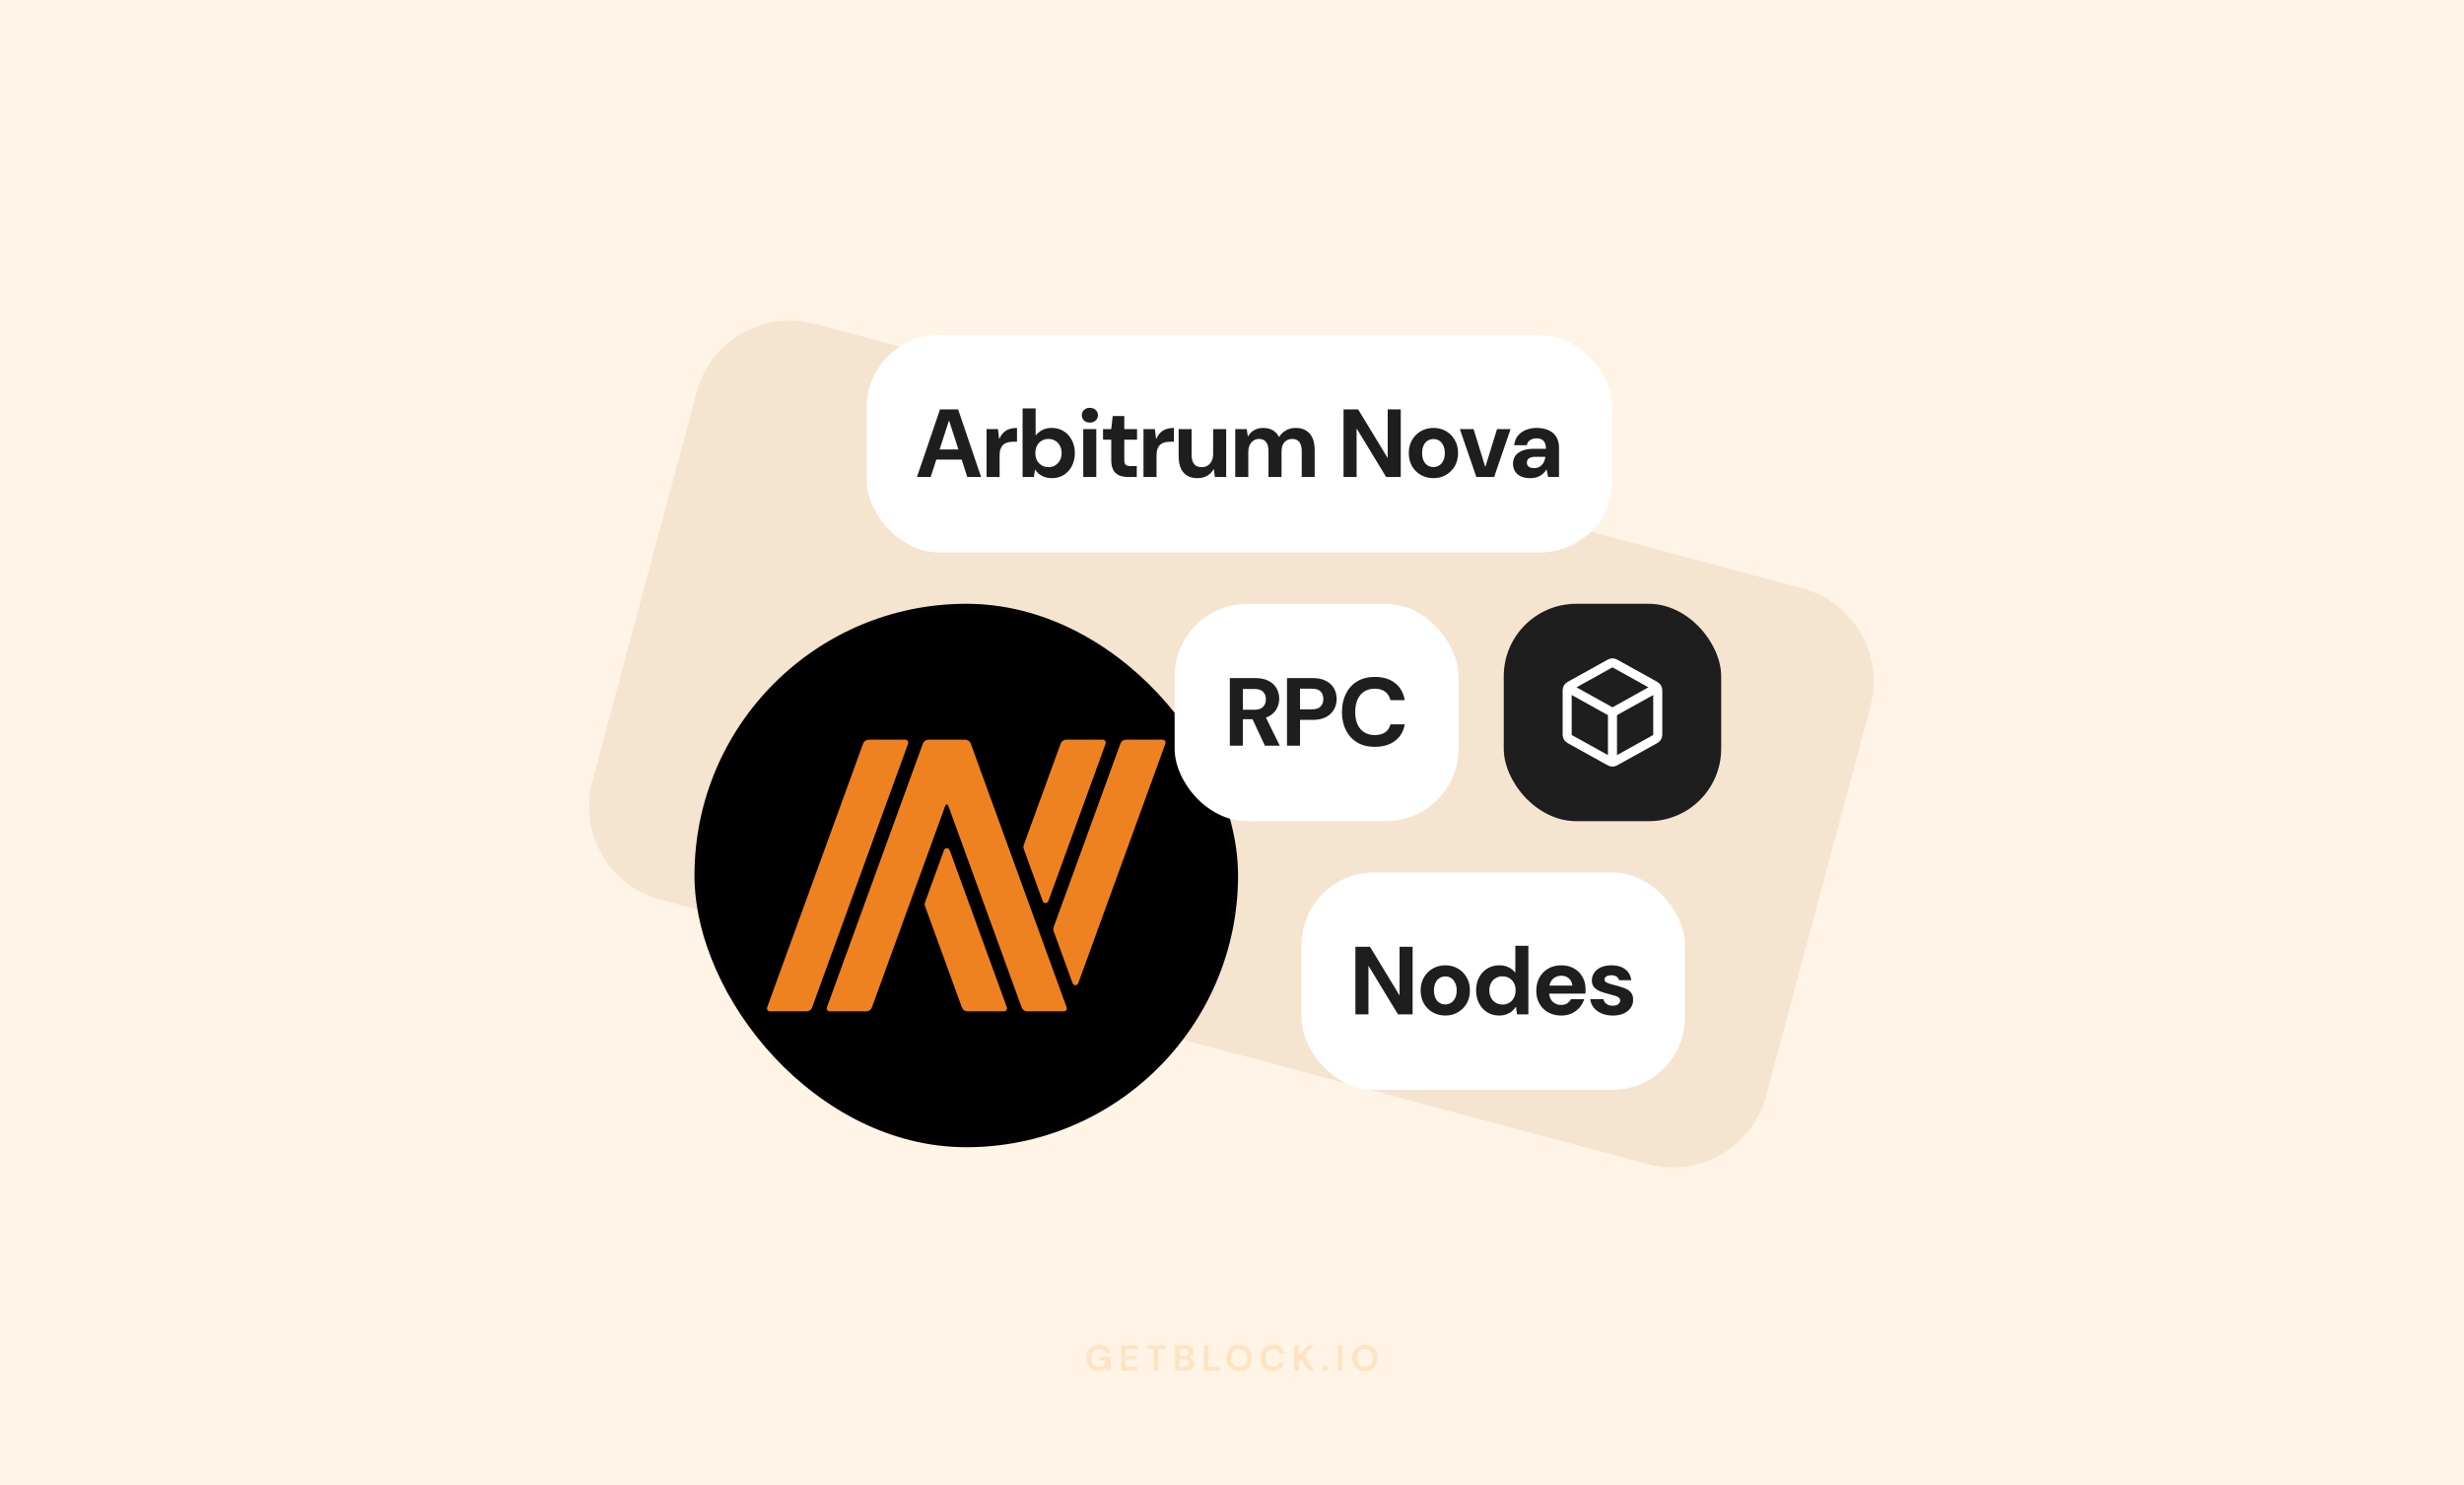
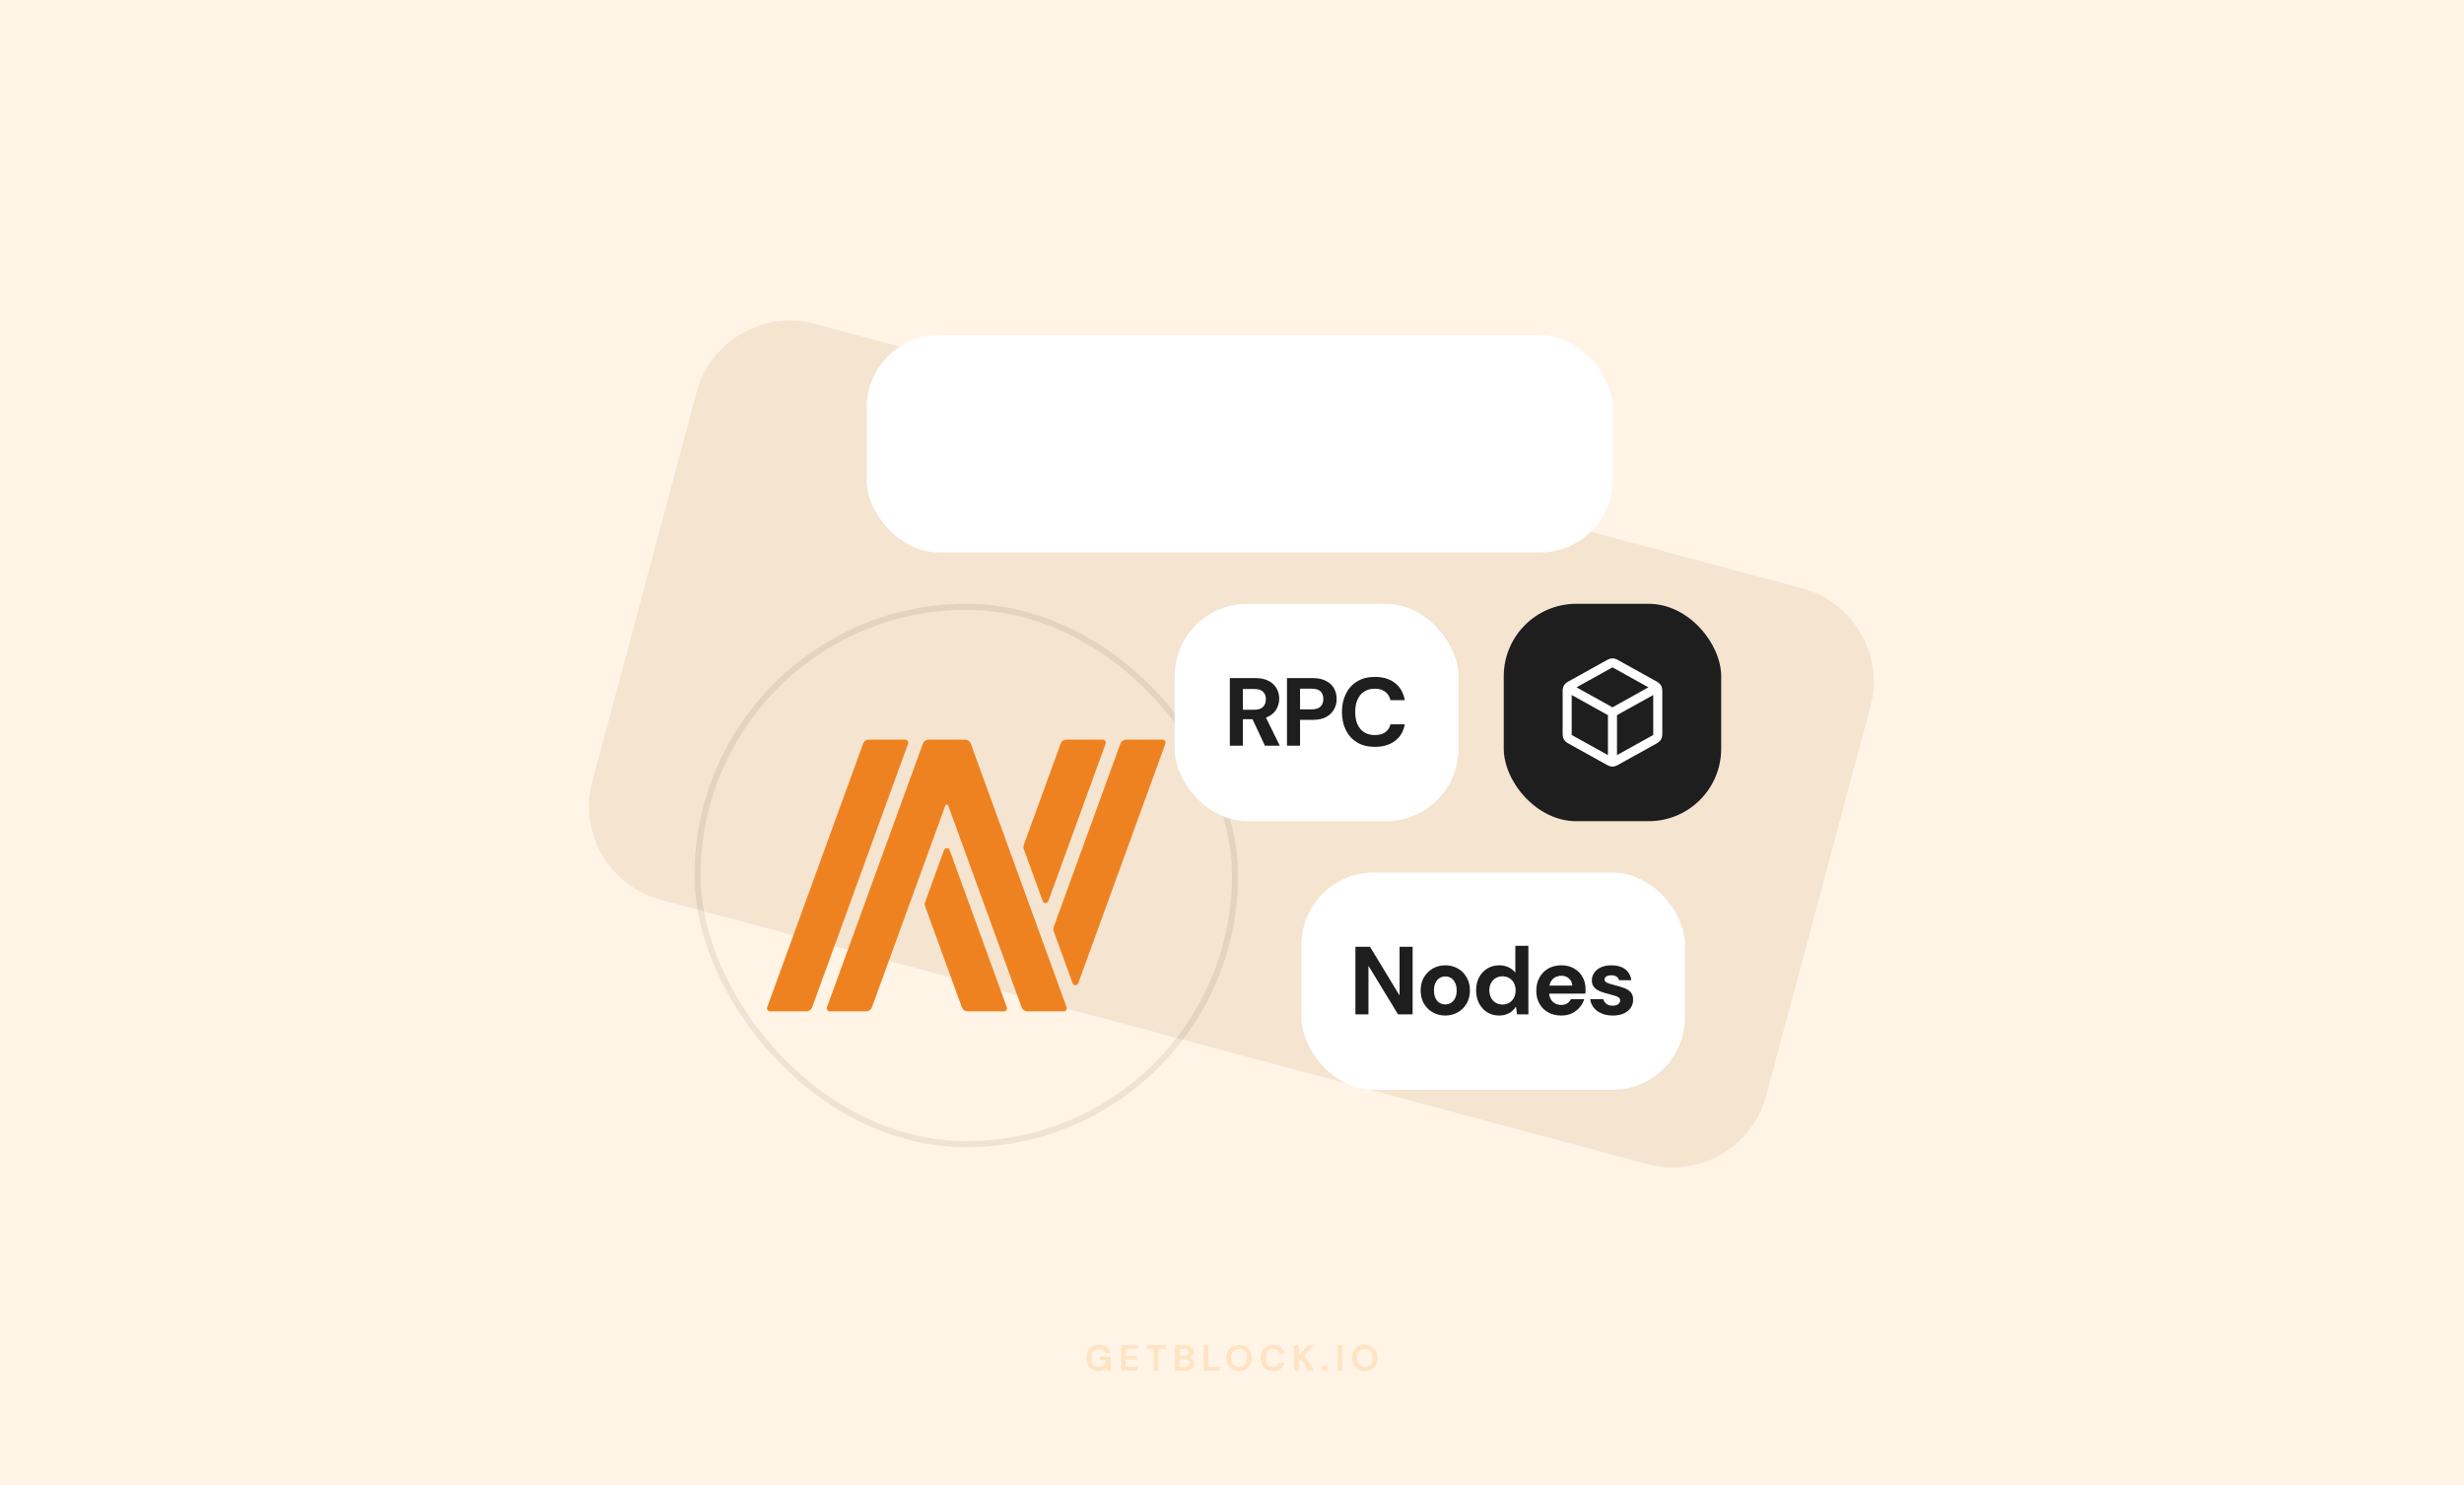
<svg xmlns="http://www.w3.org/2000/svg" width="816" height="492" viewBox="0 0 816 492" fill="none">
  <rect width="816" height="492" fill="#FFF4E6" />
  <path d="M230.718 129.91C235.292 112.839 252.839 102.708 269.91 107.282L596.791 194.87C613.862 199.444 623.992 216.991 619.418 234.062L584.876 362.976C580.302 380.046 562.755 390.177 545.684 385.603L218.803 298.015C201.732 293.441 191.601 275.895 196.175 258.824L230.718 129.91Z" fill="#F4E4D0" />
  <path opacity="0.16" d="M363.747 454.144C362.955 454.144 362.263 453.964 361.671 453.604C361.079 453.244 360.619 452.744 360.291 452.104C359.963 451.456 359.799 450.704 359.799 449.848C359.799 448.984 359.967 448.224 360.303 447.568C360.647 446.904 361.131 446.388 361.755 446.02C362.387 445.644 363.135 445.456 363.999 445.456C364.983 445.456 365.799 445.692 366.447 446.164C367.095 446.636 367.515 447.288 367.707 448.12H365.991C365.863 447.728 365.631 447.424 365.295 447.208C364.959 446.984 364.527 446.872 363.999 446.872C363.159 446.872 362.511 447.14 362.055 447.676C361.599 448.204 361.371 448.932 361.371 449.86C361.371 450.788 361.595 451.508 362.043 452.02C362.499 452.524 363.115 452.776 363.891 452.776C364.651 452.776 365.223 452.572 365.607 452.164C365.999 451.748 366.235 451.204 366.315 450.532H364.191V449.38H367.863V454H366.447L366.327 452.896C366.055 453.296 365.715 453.604 365.307 453.82C364.899 454.036 364.379 454.144 363.747 454.144ZM371.277 454V445.6H376.761V446.836H372.813V449.14H376.401V450.34H372.813V452.764H376.761V454H371.277ZM382.09 454V446.836H379.642V445.6H386.086V446.836H383.626V454H382.09ZM389.144 454V445.6H392.516C393.388 445.6 394.052 445.804 394.508 446.212C394.972 446.612 395.204 447.128 395.204 447.76C395.204 448.288 395.06 448.712 394.772 449.032C394.492 449.344 394.148 449.556 393.74 449.668C394.22 449.764 394.616 450.004 394.928 450.388C395.24 450.764 395.396 451.204 395.396 451.708C395.396 452.372 395.156 452.92 394.676 453.352C394.196 453.784 393.516 454 392.636 454H389.144ZM390.68 449.128H392.288C392.72 449.128 393.052 449.028 393.284 448.828C393.516 448.628 393.632 448.344 393.632 447.976C393.632 447.624 393.516 447.348 393.284 447.148C393.06 446.94 392.72 446.836 392.264 446.836H390.68V449.128ZM390.68 452.752H392.396C392.852 452.752 393.204 452.648 393.452 452.44C393.708 452.224 393.836 451.924 393.836 451.54C393.836 451.148 393.704 450.84 393.44 450.616C393.176 450.392 392.82 450.28 392.372 450.28H390.68V452.752ZM398.634 454V445.6H400.17V452.8H403.89V454H398.634ZM410.338 454.144C409.498 454.144 408.762 453.96 408.13 453.592C407.506 453.224 407.014 452.716 406.654 452.068C406.302 451.412 406.126 450.656 406.126 449.8C406.126 448.944 406.302 448.192 406.654 447.544C407.014 446.888 407.506 446.376 408.13 446.008C408.762 445.64 409.498 445.456 410.338 445.456C411.17 445.456 411.902 445.64 412.534 446.008C413.166 446.376 413.658 446.888 414.01 447.544C414.362 448.192 414.538 448.944 414.538 449.8C414.538 450.656 414.362 451.412 414.01 452.068C413.658 452.716 413.166 453.224 412.534 453.592C411.902 453.96 411.17 454.144 410.338 454.144ZM410.338 452.764C411.138 452.764 411.774 452.5 412.246 451.972C412.726 451.444 412.966 450.72 412.966 449.8C412.966 448.88 412.726 448.156 412.246 447.628C411.774 447.1 411.138 446.836 410.338 446.836C409.538 446.836 408.898 447.1 408.418 447.628C407.938 448.156 407.698 448.88 407.698 449.8C407.698 450.72 407.938 451.444 408.418 451.972C408.898 452.5 409.538 452.764 410.338 452.764ZM421.618 454.144C420.77 454.144 420.042 453.964 419.434 453.604C418.826 453.236 418.358 452.728 418.03 452.08C417.702 451.424 417.538 450.668 417.538 449.812C417.538 448.956 417.702 448.2 418.03 447.544C418.358 446.888 418.826 446.376 419.434 446.008C420.042 445.64 420.77 445.456 421.618 445.456C422.626 445.456 423.45 445.708 424.09 446.212C424.738 446.708 425.142 447.408 425.302 448.312H423.61C423.506 447.856 423.282 447.5 422.938 447.244C422.602 446.98 422.154 446.848 421.594 446.848C420.818 446.848 420.21 447.112 419.77 447.64C419.33 448.168 419.11 448.892 419.11 449.812C419.11 450.732 419.33 451.456 419.77 451.984C420.21 452.504 420.818 452.764 421.594 452.764C422.154 452.764 422.602 452.644 422.938 452.404C423.282 452.156 423.506 451.816 423.61 451.384H425.302C425.142 452.248 424.738 452.924 424.09 453.412C423.45 453.9 422.626 454.144 421.618 454.144ZM428.582 454V445.6H430.118V448.996L433.226 445.6H435.122L432.026 448.936L435.206 454H433.322L430.922 450.112L430.118 450.988V454H428.582ZM438.802 454.084C438.522 454.084 438.29 453.996 438.106 453.82C437.93 453.644 437.842 453.432 437.842 453.184C437.842 452.928 437.93 452.712 438.106 452.536C438.29 452.36 438.522 452.272 438.802 452.272C439.082 452.272 439.31 452.36 439.486 452.536C439.67 452.712 439.762 452.928 439.762 453.184C439.762 453.432 439.67 453.644 439.486 453.82C439.31 453.996 439.082 454.084 438.802 454.084ZM442.98 454V445.6H444.516V454H442.98ZM452 454.144C451.16 454.144 450.424 453.96 449.792 453.592C449.168 453.224 448.676 452.716 448.316 452.068C447.964 451.412 447.788 450.656 447.788 449.8C447.788 448.944 447.964 448.192 448.316 447.544C448.676 446.888 449.168 446.376 449.792 446.008C450.424 445.64 451.16 445.456 452 445.456C452.832 445.456 453.564 445.64 454.196 446.008C454.828 446.376 455.32 446.888 455.672 447.544C456.024 448.192 456.2 448.944 456.2 449.8C456.2 450.656 456.024 451.412 455.672 452.068C455.32 452.716 454.828 453.224 454.196 453.592C453.564 453.96 452.832 454.144 452 454.144ZM452 452.764C452.8 452.764 453.436 452.5 453.908 451.972C454.388 451.444 454.628 450.72 454.628 449.8C454.628 448.88 454.388 448.156 453.908 447.628C453.436 447.1 452.8 446.836 452 446.836C451.2 446.836 450.56 447.1 450.08 447.628C449.6 448.156 449.36 448.88 449.36 449.8C449.36 450.72 449.6 451.444 450.08 451.972C450.56 452.5 451.2 452.764 452 452.764Z" fill="#FF8800" />
  <rect x="431" y="289" width="127" height="72" rx="24" fill="white" />
  <path d="M448.869 336V313.6H453.701L463.429 329.632H463.493V313.6H467.813V336H462.981L453.253 320H453.189V336H448.869ZM478.633 336.384C477.097 336.384 475.71 336.032 474.473 335.328C473.235 334.624 472.254 333.643 471.529 332.384C470.825 331.125 470.473 329.685 470.473 328.064C470.473 326.421 470.835 324.981 471.561 323.744C472.286 322.485 473.267 321.504 474.505 320.8C475.742 320.096 477.118 319.744 478.633 319.744C480.169 319.744 481.555 320.096 482.793 320.8C484.03 321.504 485.001 322.485 485.705 323.744C486.43 324.981 486.793 326.421 486.793 328.064C486.793 329.707 486.43 331.157 485.705 332.416C484.979 333.653 483.998 334.624 482.761 335.328C481.545 336.032 480.169 336.384 478.633 336.384ZM478.633 332.704C479.315 332.704 479.934 332.533 480.489 332.192C481.065 331.851 481.523 331.339 481.865 330.656C482.227 329.952 482.409 329.088 482.409 328.064C482.409 327.04 482.227 326.187 481.865 325.504C481.523 324.8 481.075 324.277 480.521 323.936C479.966 323.595 479.347 323.424 478.665 323.424C477.982 323.424 477.353 323.595 476.777 323.936C476.201 324.277 475.742 324.8 475.401 325.504C475.059 326.187 474.889 327.04 474.889 328.064C474.889 329.088 475.059 329.952 475.401 330.656C475.742 331.339 476.19 331.851 476.745 332.192C477.321 332.533 477.95 332.704 478.633 332.704ZM496.456 336.384C494.963 336.384 493.64 336.021 492.488 335.296C491.358 334.571 490.462 333.579 489.8 332.32C489.16 331.061 488.84 329.632 488.84 328.032C488.84 326.453 489.16 325.035 489.8 323.776C490.462 322.517 491.368 321.536 492.52 320.832C493.694 320.107 495.038 319.744 496.552 319.744C497.747 319.744 498.792 319.979 499.688 320.448C500.584 320.896 501.299 321.483 501.832 322.208V313.28H506.152V336H502.408L502.056 333.504H501.992C501.63 334.059 501.182 334.56 500.648 335.008C500.136 335.435 499.528 335.765 498.824 336C498.142 336.256 497.352 336.384 496.456 336.384ZM497.576 332.736C498.43 332.736 499.187 332.533 499.848 332.128C500.51 331.723 501.022 331.168 501.384 330.464C501.747 329.76 501.928 328.949 501.928 328.032C501.928 327.136 501.747 326.336 501.384 325.632C501.022 324.928 500.51 324.384 499.848 324C499.187 323.595 498.419 323.392 497.544 323.392C496.712 323.392 495.966 323.595 495.304 324C494.643 324.384 494.131 324.928 493.768 325.632C493.406 326.336 493.224 327.136 493.224 328.032C493.224 328.949 493.406 329.76 493.768 330.464C494.131 331.168 494.643 331.723 495.304 332.128C495.966 332.533 496.723 332.736 497.576 332.736ZM517.058 336.384C515.437 336.384 513.997 336.043 512.738 335.36C511.501 334.677 510.53 333.717 509.826 332.48C509.122 331.243 508.77 329.824 508.77 328.224C508.77 326.56 509.112 325.099 509.794 323.84C510.498 322.56 511.469 321.557 512.706 320.832C513.965 320.107 515.426 319.744 517.09 319.744C518.669 319.744 520.056 320.085 521.25 320.768C522.466 321.451 523.405 322.389 524.066 323.584C524.749 324.757 525.09 326.091 525.09 327.584C525.09 327.797 525.09 328.043 525.09 328.32C525.09 328.576 525.069 328.843 525.026 329.12H511.842V326.464H520.706C520.642 325.483 520.269 324.693 519.586 324.096C518.925 323.499 518.093 323.2 517.09 323.2C516.344 323.2 515.661 323.371 515.042 323.712C514.424 324.032 513.933 324.523 513.57 325.184C513.208 325.845 513.026 326.688 513.026 327.712V328.64C513.026 329.515 513.197 330.272 513.538 330.912C513.88 331.531 514.349 332.011 514.946 332.352C515.565 332.693 516.258 332.864 517.026 332.864C517.816 332.864 518.477 332.693 519.01 332.352C519.544 331.989 519.949 331.531 520.226 330.976H524.642C524.322 331.979 523.81 332.896 523.106 333.728C522.402 334.539 521.538 335.189 520.514 335.68C519.49 336.149 518.338 336.384 517.058 336.384ZM534.117 336.384C532.709 336.384 531.461 336.149 530.373 335.68C529.285 335.211 528.421 334.571 527.781 333.76C527.141 332.928 526.757 331.989 526.629 330.944H530.949C531.056 331.328 531.237 331.691 531.493 332.032C531.749 332.352 532.091 332.619 532.517 332.832C532.965 333.024 533.477 333.12 534.053 333.12C534.629 333.12 535.099 333.045 535.461 332.896C535.824 332.725 536.091 332.512 536.261 332.256C536.453 331.979 536.549 331.701 536.549 331.424C536.549 330.997 536.411 330.677 536.133 330.464C535.877 330.229 535.493 330.037 534.981 329.888C534.491 329.717 533.904 329.547 533.221 329.376C532.539 329.205 531.835 329.013 531.109 328.8C530.405 328.587 529.755 328.32 529.157 328C528.56 327.659 528.08 327.232 527.717 326.72C527.355 326.187 527.173 325.525 527.173 324.736C527.173 323.819 527.429 322.987 527.941 322.24C528.453 321.472 529.189 320.864 530.149 320.416C531.131 319.968 532.304 319.744 533.669 319.744C535.568 319.744 537.083 320.181 538.213 321.056C539.365 321.931 540.037 323.136 540.229 324.672H536.165C536.059 324.16 535.781 323.765 535.333 323.488C534.907 323.189 534.341 323.04 533.637 323.04C532.912 323.04 532.347 323.179 531.941 323.456C531.557 323.733 531.365 324.075 531.365 324.48C531.365 324.779 531.493 325.035 531.749 325.248C532.027 325.461 532.411 325.643 532.901 325.792C533.392 325.941 533.979 326.112 534.661 326.304C535.813 326.581 536.848 326.891 537.765 327.232C538.704 327.552 539.451 328.011 540.005 328.608C540.56 329.184 540.837 330.027 540.837 331.136C540.859 332.139 540.592 333.035 540.037 333.824C539.504 334.613 538.725 335.243 537.701 335.712C536.699 336.16 535.504 336.384 534.117 336.384Z" fill="#1E1E1F" />
  <rect x="287" y="111" width="247" height="72" rx="24" fill="white" />
-   <path d="M303.664 158L311.312 135.6H317.296L324.912 158H320.336L314.32 139.344H314.256L308.208 158H303.664ZM307.28 152.24L308.432 148.88H319.824L320.944 152.24H307.28ZM326.717 158V142.128H330.493L330.877 145.36H330.941C331.368 144.464 331.858 143.749 332.413 143.216C332.989 142.683 333.64 142.309 334.365 142.096C335.09 141.861 335.901 141.744 336.797 141.744V146.32H335.613C334.909 146.32 334.269 146.395 333.693 146.544C333.138 146.693 332.658 146.949 332.253 147.312C331.869 147.653 331.57 148.112 331.357 148.688C331.144 149.264 331.037 149.979 331.037 150.832V158H326.717ZM348.345 158.384C347.513 158.384 346.745 158.267 346.041 158.032C345.359 157.819 344.74 157.499 344.185 157.072C343.652 156.645 343.193 156.144 342.809 155.568H342.745L342.393 158H338.649V135.28H342.969V144.272C343.481 143.589 344.175 143.003 345.049 142.512C345.924 142 347.001 141.744 348.281 141.744C349.796 141.744 351.129 142.107 352.281 142.832C353.433 143.557 354.329 144.549 354.969 145.808C355.631 147.045 355.961 148.475 355.961 150.096C355.961 151.675 355.631 153.093 354.969 154.352C354.329 155.611 353.433 156.603 352.281 157.328C351.151 158.032 349.839 158.384 348.345 158.384ZM347.225 154.736C348.079 154.736 348.825 154.533 349.465 154.128C350.127 153.723 350.639 153.179 351.001 152.496C351.385 151.792 351.577 150.981 351.577 150.064C351.577 149.147 351.385 148.336 351.001 147.632C350.639 146.928 350.127 146.384 349.465 146C348.825 145.595 348.079 145.392 347.225 145.392C346.372 145.392 345.615 145.595 344.953 146C344.292 146.384 343.78 146.928 343.417 147.632C343.055 148.336 342.873 149.147 342.873 150.064C342.873 150.981 343.055 151.792 343.417 152.496C343.78 153.179 344.292 153.723 344.953 154.128C345.615 154.533 346.372 154.736 347.225 154.736ZM358.741 158V142.128H363.061V158H358.741ZM360.917 139.984C360.128 139.984 359.488 139.749 358.997 139.28C358.506 138.811 358.261 138.224 358.261 137.52C358.261 136.816 358.506 136.24 358.997 135.792C359.488 135.323 360.128 135.088 360.917 135.088C361.706 135.088 362.346 135.323 362.837 135.792C363.349 136.24 363.605 136.816 363.605 137.52C363.605 138.224 363.349 138.811 362.837 139.28C362.346 139.749 361.706 139.984 360.917 139.984ZM373.645 158C372.515 158 371.523 157.829 370.669 157.488C369.837 157.125 369.187 156.539 368.717 155.728C368.248 154.896 368.013 153.765 368.013 152.336V145.648H365.293V142.128H368.013L368.493 137.808H372.333V142.128H376.557V145.648H372.333V152.4C372.333 153.147 372.493 153.669 372.813 153.968C373.133 154.245 373.677 154.384 374.445 154.384H376.461V158H373.645ZM378.687 158V142.128H382.463L382.847 145.36H382.911C383.338 144.464 383.828 143.749 384.383 143.216C384.959 142.683 385.61 142.309 386.335 142.096C387.06 141.861 387.871 141.744 388.767 141.744V146.32H387.583C386.879 146.32 386.239 146.395 385.663 146.544C385.108 146.693 384.628 146.949 384.223 147.312C383.839 147.653 383.54 148.112 383.327 148.688C383.114 149.264 383.007 149.979 383.007 150.832V158H378.687ZM396.507 158.384C395.206 158.384 394.086 158.107 393.147 157.552C392.23 156.997 391.526 156.176 391.035 155.088C390.566 153.979 390.331 152.624 390.331 151.024V142.128H394.619V150.64C394.619 151.963 394.886 152.976 395.419 153.68C395.953 154.384 396.806 154.736 397.979 154.736C398.705 154.736 399.355 154.565 399.931 154.224C400.507 153.861 400.955 153.36 401.275 152.72C401.595 152.059 401.755 151.259 401.755 150.32V142.128H406.075V158H402.331L401.979 155.408H401.915C401.425 156.304 400.721 157.029 399.803 157.584C398.907 158.117 397.809 158.384 396.507 158.384ZM409.078 158V142.128H412.886L413.238 144.528H413.302C413.814 143.632 414.497 142.949 415.35 142.48C416.204 141.989 417.196 141.744 418.326 141.744C419.137 141.744 419.862 141.851 420.502 142.064C421.164 142.277 421.75 142.608 422.262 143.056C422.774 143.483 423.201 144.037 423.542 144.72H423.606C424.204 143.781 424.961 143.056 425.878 142.544C426.817 142.011 427.916 141.744 429.174 141.744C430.476 141.744 431.585 142.032 432.502 142.608C433.441 143.163 434.156 143.984 434.646 145.072C435.137 146.16 435.382 147.504 435.382 149.104V158H431.094V149.488C431.094 148.165 430.838 147.152 430.326 146.448C429.814 145.744 429.014 145.392 427.926 145.392C427.222 145.392 426.604 145.563 426.07 145.904C425.537 146.224 425.121 146.704 424.822 147.344C424.545 147.963 424.406 148.731 424.406 149.648V158H420.086V149.488C420.086 148.165 419.83 147.152 419.318 146.448C418.806 145.744 418.006 145.392 416.918 145.392C416.257 145.392 415.66 145.573 415.126 145.936C414.593 146.277 414.166 146.779 413.846 147.44C413.548 148.08 413.398 148.869 413.398 149.808V158H409.078ZM444.941 158V135.6H449.773L459.501 151.632H459.565V135.6H463.885V158H459.053L449.325 142H449.261V158H444.941ZM474.705 158.384C473.169 158.384 471.782 158.032 470.545 157.328C469.307 156.624 468.326 155.643 467.601 154.384C466.897 153.125 466.545 151.685 466.545 150.064C466.545 148.421 466.907 146.981 467.633 145.744C468.358 144.485 469.339 143.504 470.577 142.8C471.814 142.096 473.19 141.744 474.705 141.744C476.241 141.744 477.627 142.096 478.865 142.8C480.102 143.504 481.073 144.485 481.777 145.744C482.502 146.981 482.865 148.421 482.865 150.064C482.865 151.707 482.502 153.157 481.777 154.416C481.051 155.653 480.07 156.624 478.833 157.328C477.617 158.032 476.241 158.384 474.705 158.384ZM474.705 154.704C475.387 154.704 476.006 154.533 476.561 154.192C477.137 153.851 477.595 153.339 477.937 152.656C478.299 151.952 478.481 151.088 478.481 150.064C478.481 149.04 478.299 148.187 477.937 147.504C477.595 146.8 477.147 146.277 476.593 145.936C476.038 145.595 475.419 145.424 474.737 145.424C474.054 145.424 473.425 145.595 472.849 145.936C472.273 146.277 471.814 146.8 471.473 147.504C471.131 148.187 470.961 149.04 470.961 150.064C470.961 151.088 471.131 151.952 471.473 152.656C471.814 153.339 472.262 153.851 472.817 154.192C473.393 154.533 474.022 154.704 474.705 154.704ZM488.926 158L483.454 142.128H487.998L491.838 154.544H491.934L495.774 142.128H500.254L494.814 158H488.926ZM506.791 158.384C505.49 158.384 504.412 158.171 503.559 157.744C502.706 157.317 502.076 156.741 501.671 156.016C501.266 155.291 501.063 154.491 501.063 153.616C501.063 152.635 501.308 151.771 501.799 151.024C502.311 150.277 503.079 149.701 504.103 149.296C505.127 148.869 506.418 148.656 507.975 148.656H511.975C511.975 147.867 511.858 147.227 511.623 146.736C511.41 146.224 511.068 145.84 510.599 145.584C510.151 145.328 509.575 145.2 508.871 145.2C508.039 145.2 507.324 145.392 506.727 145.776C506.151 146.139 505.788 146.704 505.639 147.472H501.447C501.575 146.299 501.959 145.285 502.599 144.432C503.26 143.579 504.135 142.917 505.223 142.448C506.311 141.979 507.527 141.744 508.871 141.744C510.407 141.744 511.73 142 512.839 142.512C513.948 143.003 514.802 143.739 515.399 144.72C515.996 145.68 516.295 146.853 516.295 148.24V158H512.679L512.199 155.536H512.135C511.858 155.984 511.538 156.389 511.175 156.752C510.812 157.093 510.407 157.392 509.959 157.648C509.532 157.883 509.052 158.064 508.519 158.192C507.986 158.32 507.41 158.384 506.791 158.384ZM508.007 155.056C508.583 155.056 509.095 154.96 509.543 154.768C509.991 154.555 510.364 154.277 510.663 153.936C510.983 153.595 511.228 153.2 511.399 152.752C511.591 152.283 511.719 151.803 511.783 151.312H508.455C507.794 151.312 507.25 151.397 506.823 151.568C506.418 151.717 506.119 151.941 505.927 152.24C505.735 152.517 505.639 152.848 505.639 153.232C505.639 153.616 505.735 153.947 505.927 154.224C506.119 154.501 506.396 154.715 506.759 154.864C507.122 154.992 507.538 155.056 508.007 155.056Z" fill="#1E1E1F" />
-   <rect x="230" y="200" width="180" height="180" rx="90" fill="black" />
  <rect x="231" y="201" width="178" height="178" rx="89" stroke="#1E1E1F" stroke-opacity="0.08" stroke-width="2" />
  <path d="M299.793 245H287.704C286.869 245 286.124 245.523 285.837 246.31L254.061 333.662C253.825 334.312 254.305 335 254.994 335H267.083C267.918 335 268.663 334.477 268.95 333.691L300.726 246.338C300.962 245.688 300.483 245 299.793 245ZM314.497 281.601C314.179 280.728 312.948 280.728 312.63 281.601L306.363 298.833C306.203 299.274 306.203 299.757 306.363 300.198L318.547 333.69C318.833 334.477 319.578 334.999 320.413 334.999H332.502C333.192 334.999 333.672 334.312 333.435 333.662L314.497 281.601ZM345.315 298.467C345.633 299.34 346.864 299.34 347.181 298.467L366.144 246.338C366.381 245.688 365.901 245 365.211 245H353.122C352.287 245 351.542 245.523 351.255 246.31L339.048 279.87C338.887 280.311 338.887 280.794 339.048 281.235L345.315 298.467ZM321.479 246.3C321.196 245.52 320.455 245 319.627 245H307.497C306.663 245 305.918 245.523 305.631 246.309L273.856 333.662C273.619 334.312 274.099 335 274.789 335H286.879C287.714 335 288.459 334.477 288.745 333.691L313.074 266.808C313.234 266.37 313.852 266.37 314.011 266.808L338.341 333.691C338.626 334.477 339.372 335 340.207 335H352.297C352.987 335 353.466 334.312 353.23 333.663L321.479 246.3ZM385.006 245H372.915C372.081 245 371.335 245.523 371.049 246.309L348.944 307.078C348.784 307.519 348.784 308.002 348.944 308.443L355.213 325.675C355.53 326.548 356.761 326.548 357.079 325.675L378.961 265.52L385.939 246.337C386.175 245.688 385.696 245 385.006 245Z" fill="#EF8220" />
  <rect x="498" y="200" width="72" height="72" rx="24" fill="#1E1E1F" />
  <path d="M548.167 228.13L534 236M534 236L519.833 228.13M534 236L534 251.833M549 242.764V229.236C549 228.665 549 228.379 548.916 228.124C548.841 227.899 548.72 227.692 548.559 227.518C548.377 227.321 548.128 227.182 547.628 226.905L535.295 220.053C534.822 219.79 534.586 219.659 534.336 219.607C534.114 219.562 533.886 219.562 533.664 219.607C533.414 219.659 533.178 219.79 532.705 220.053L520.372 226.905C519.872 227.182 519.623 227.321 519.441 227.518C519.28 227.692 519.159 227.899 519.084 228.124C519 228.379 519 228.665 519 229.236V242.764C519 243.335 519 243.621 519.084 243.876C519.159 244.101 519.28 244.308 519.441 244.482C519.623 244.679 519.872 244.818 520.372 245.095L532.705 251.947C533.178 252.21 533.414 252.341 533.664 252.393C533.886 252.438 534.114 252.438 534.336 252.393C534.586 252.341 534.822 252.21 535.295 251.947L547.628 245.095C548.128 244.818 548.377 244.679 548.559 244.482C548.72 244.308 548.841 244.101 548.916 243.876C549 243.621 549 243.335 549 242.764Z" stroke="white" stroke-width="3" stroke-linecap="round" stroke-linejoin="round" />
  <rect x="389" y="200" width="94" height="72" rx="24" fill="white" />
  <path d="M407.284 247V224.6H415.668C417.46 224.6 418.943 224.909 420.116 225.528C421.311 226.147 422.196 226.979 422.772 228.024C423.348 229.048 423.636 230.189 423.636 231.448C423.636 232.643 423.348 233.763 422.772 234.808C422.217 235.832 421.343 236.664 420.148 237.304C418.975 237.923 417.46 238.232 415.604 238.232H411.604V247H407.284ZM418.9 247L414.292 237.144H418.964L423.828 247H418.9ZM411.604 235.096H415.38C416.703 235.096 417.673 234.776 418.292 234.136C418.911 233.496 419.22 232.653 419.22 231.608C419.22 230.563 418.911 229.741 418.292 229.144C417.673 228.525 416.703 228.216 415.38 228.216H411.604V235.096ZM426.214 247V224.6H434.63C436.443 224.6 437.937 224.909 439.11 225.528C440.305 226.125 441.19 226.947 441.766 227.992C442.363 229.037 442.662 230.221 442.662 231.544C442.662 232.76 442.374 233.891 441.798 234.936C441.243 235.981 440.369 236.835 439.174 237.496C438.001 238.136 436.486 238.456 434.63 238.456H430.534V247H426.214ZM430.534 234.968H434.374C435.739 234.968 436.721 234.659 437.318 234.04C437.937 233.421 438.246 232.589 438.246 231.544C438.246 230.456 437.937 229.613 437.318 229.016C436.721 228.419 435.739 228.12 434.374 228.12H430.534V234.968ZM455.293 247.384C453.053 247.384 451.112 246.904 449.469 245.944C447.848 244.963 446.6 243.608 445.725 241.88C444.85 240.131 444.413 238.115 444.413 235.832C444.413 233.549 444.85 231.533 445.725 229.784C446.6 228.035 447.848 226.669 449.469 225.688C451.09 224.707 453.032 224.216 455.293 224.216C458.024 224.216 460.253 224.888 461.981 226.232C463.709 227.576 464.786 229.475 465.213 231.928H460.477C460.2 230.733 459.624 229.805 458.749 229.144C457.874 228.461 456.712 228.12 455.261 228.12C453.917 228.12 452.754 228.44 451.773 229.08C450.813 229.699 450.077 230.584 449.565 231.736C449.053 232.888 448.797 234.253 448.797 235.832C448.797 237.411 449.053 238.776 449.565 239.928C450.077 241.059 450.813 241.933 451.773 242.552C452.754 243.171 453.917 243.48 455.261 243.48C456.712 243.48 457.874 243.171 458.749 242.552C459.624 241.933 460.2 241.059 460.477 239.928H465.213C464.808 242.253 463.73 244.077 461.981 245.4C460.253 246.723 458.024 247.384 455.293 247.384Z" fill="#1E1E1F" />
</svg>